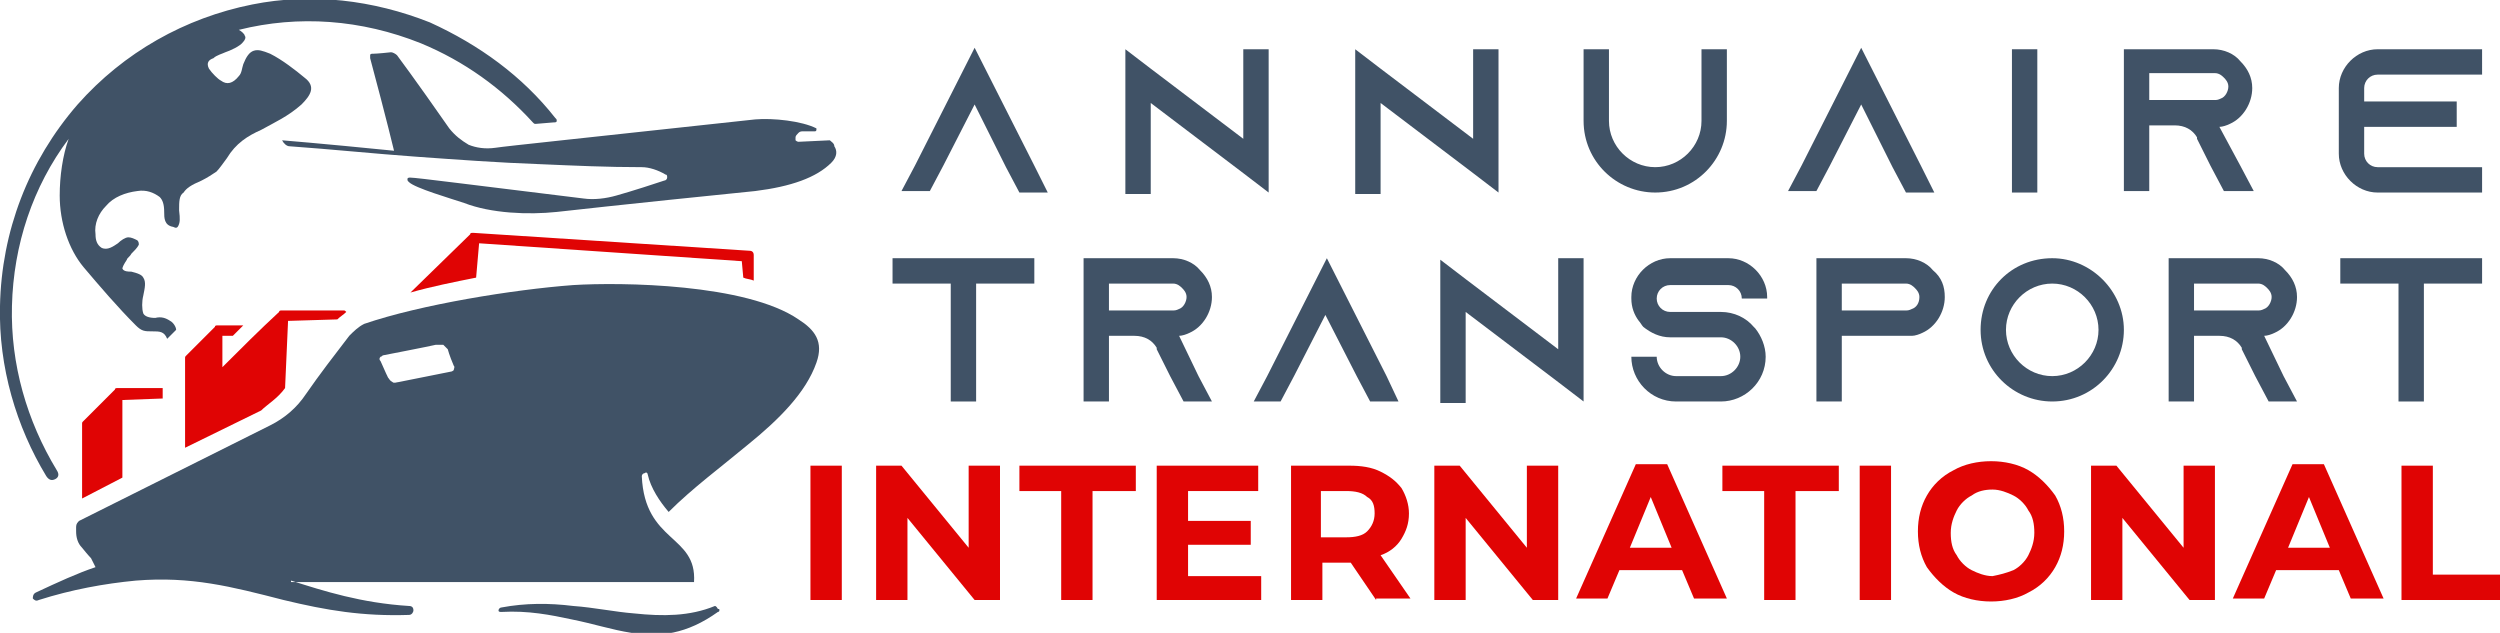
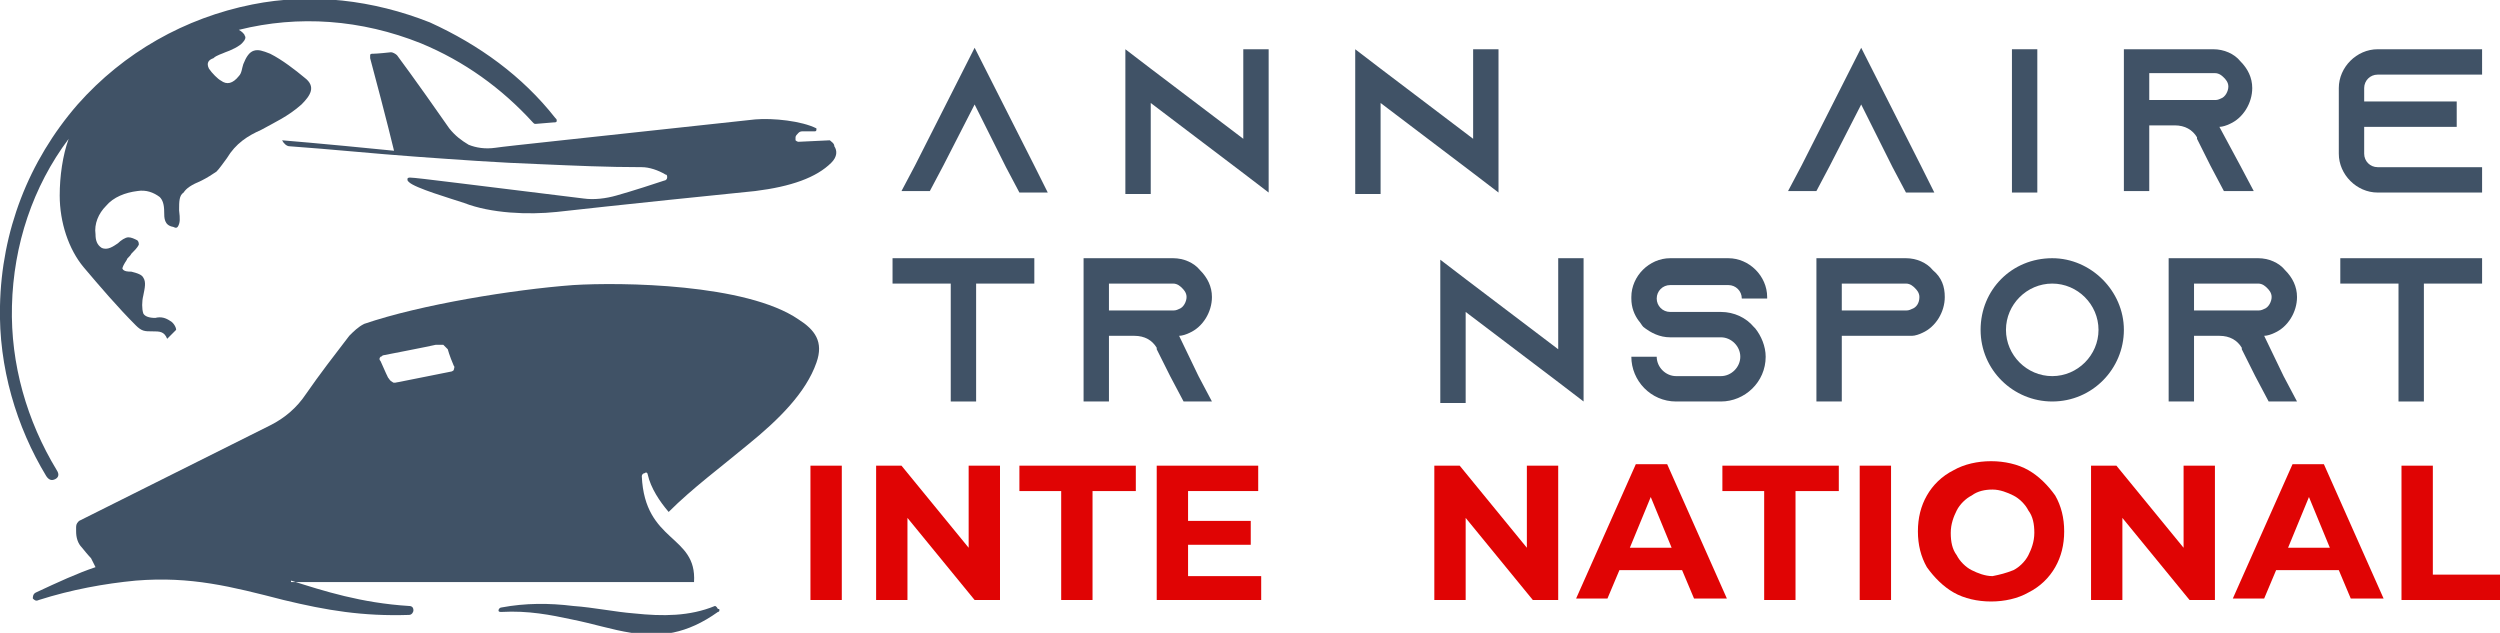
<svg xmlns="http://www.w3.org/2000/svg" version="1.1" id="Layer_1" x="0px" y="0px" width="167.5px" height="42.4px" viewBox="0 0 167.5 42.4" style="enable-background:new 0 0 167.5 42.4;" xml:space="preserve">
  <style type="text/css">
	.st0{fill-rule:evenodd;clip-rule:evenodd;fill:#405266;}
	.st1{fill-rule:evenodd;clip-rule:evenodd;fill:#E00404;}
	.st2{fill:#405266;}
	.st3{fill:#E00404;}
</style>
  <path class="st0" d="M19.5,38.9c2.2,0.7,4.7,1.5,7.9,1.7c0.2,0,0.3,0.1,0.3,0.3c0,0.1-0.1,0.3-0.3,0.3c-3.1,0.1-5.5-0.3-8.4-1  c-3.5-0.9-6.2-1.6-9.9-1.3c-2.1,0.2-4.3,0.6-6.5,1.3c-0.2,0.1-0.3,0-0.4-0.1c0-0.1,0-0.3,0.2-0.4c1.5-0.7,2.8-1.3,4-1.7  c-0.1-0.2-0.2-0.4-0.3-0.6c0,0-0.2-0.2-0.6-0.7c-0.3-0.3-0.4-0.7-0.4-1.1c0,0,0-0.1,0-0.3c0-0.2,0.1-0.3,0.2-0.4  c0,0,4.6-2.3,12.8-6.4c1-0.5,1.8-1.2,2.4-2.1c0.9-1.3,1.9-2.6,2.9-3.9c0.3-0.3,0.6-0.6,1-0.8c3.8-1.3,10-2.3,14-2.6  c3.2-0.2,11.6-0.1,15.1,2.3c1.1,0.7,1.7,1.5,1.2,2.9c-0.7,2-2.5,3.8-4.6,5.5c-1.8,1.5-3.7,2.9-5.3,4.5c-0.6-0.7-1.2-1.6-1.4-2.5  c0-0.1-0.1-0.2-0.2-0.1c-0.1,0-0.2,0.1-0.2,0.2c0.2,4.5,3.7,3.9,3.5,7.1H19.5L19.5,38.9z M47.9,40.6c-1.7,0.7-3.5,0.7-5.4,0.5  c-1.3-0.1-2.7-0.4-4.1-0.5c-1.6-0.2-3.2-0.2-4.8,0.1c-0.1,0-0.2,0.1-0.2,0.2c0,0.1,0.1,0.1,0.2,0.1c1.8-0.1,3.3,0.2,4.7,0.5  c1.5,0.3,2.7,0.7,4,0.9c1.9,0.3,3.7,0.1,5.8-1.4c0.1,0,0.1-0.1,0.1-0.1c0-0.1,0-0.1-0.1-0.1C48,40.6,47.9,40.6,47.9,40.6L47.9,40.6z   M30,23.4c-0.1-0.1-0.2-0.2-0.3-0.3c-0.1,0-0.3,0-0.5,0c-0.4,0.1-3.5,0.7-3.5,0.7c-0.1,0-0.1,0.1-0.2,0.1c-0.1,0.1-0.1,0.2,0,0.3  c0.3,0.7,0.5,1.1,0.5,1.1c0.1,0.1,0.1,0.2,0.3,0.3c0.1,0.1,0.3,0,0.4,0c0,0,2.5-0.5,3.5-0.7c0.1,0,0.2-0.1,0.2-0.1  c0-0.1,0.1-0.2,0-0.3C30.1,23.8,30,23.4,30,23.4z" />
-   <path class="st1" d="M31.9,18.6l0.2-2.3l17.6,1.2l0.1,1.1c0.2,0.1,0.5,0.1,0.7,0.2v-1.7c0-0.2-0.1-0.3-0.3-0.3l-18.5-1.2  c-0.1,0-0.2,0-0.2,0.1l-4,3.9C28.9,19.2,30.4,18.9,31.9,18.6L31.9,18.6z M19.1,26l0.2-4.5l3.3-0.1c0.2-0.2,0.4-0.3,0.6-0.5  c-0.1-0.1-0.1-0.1-0.2-0.1h-4.1c-0.1,0-0.2,0-0.2,0.1c-1.3,1.2-2.5,2.4-3.8,3.7v-2.1l0.7,0l0.7-0.7l-1.7,0c-0.1,0-0.2,0-0.2,0.1  l-1.9,1.9c-0.1,0.1-0.1,0.1-0.1,0.2V30l5.1-2.5C17.9,27.1,18.6,26.7,19.1,26L19.1,26z M8.2,32v-5.2l2.7-0.1V26h-3  c-0.1,0-0.2,0-0.2,0.1l-2.1,2.1c-0.1,0.1-0.1,0.1-0.1,0.2v5L8.2,32z" />
  <path class="st0" d="M50.6,12.8c-8.9,0.9-13.3,1.4-13.3,1.4c-1.9,0.2-4.4,0.1-6.2-0.6c-0.9-0.3-3.3-1-3.7-1.4  c-0.1-0.1-0.1-0.1-0.1-0.2c0-0.1,0.1-0.1,0.2-0.1c0.4,0,4.2,0.5,11.6,1.4c0.7,0.1,1.5,0,2.2-0.2c0,0,1.1-0.3,3.2-1  c0.1,0,0.2-0.1,0.2-0.2c0-0.1,0-0.2-0.1-0.2c-0.5-0.3-1.1-0.5-1.6-0.5c-2.3,0-4.5-0.1-6.8-0.2c-2.8-0.1-5.5-0.3-8.3-0.5  c-2.8-0.2-5.7-0.5-8.5-0.7c-0.2,0-0.4-0.2-0.5-0.4c0,0,2.5,0.2,7.5,0.7c0,0-0.5-2.1-1.6-6.2c0-0.1,0-0.1,0-0.2  c0-0.1,0.1-0.1,0.2-0.1c0,0,0.3,0,1.2-0.1c0.1,0,0.3,0.1,0.4,0.2c0,0,1.2,1.6,3.5,4.9c0.4,0.5,0.8,0.8,1.3,1.1  c0.5,0.2,1.1,0.3,1.8,0.2c0.6-0.1,6.4-0.7,17.4-1.9c1.2-0.1,3.1,0.1,4.1,0.6c0,0,0,0,0,0.1c0,0,0,0.1-0.1,0.1l-0.8,0  c-0.1,0-0.2,0-0.3,0.1c-0.1,0.1-0.2,0.2-0.2,0.3c0,0.1,0,0.1,0,0.2c0,0,0.1,0.1,0.2,0.1l2.1-0.1c0.1,0.1,0.3,0.2,0.3,0.4  c0.2,0.3,0.2,0.7-0.2,1.1C54.7,11.9,53,12.5,50.6,12.8z" />
  <path class="st0" d="M28.2,2.9C24.2,1.3,20,1,16,2c0.2,0.1,0.4,0.3,0.4,0.4c0.1,0.1,0,0.3-0.1,0.4c-0.2,0.3-0.9,0.6-1.2,0.7  c-0.2,0.1-0.6,0.2-0.8,0.4C14,4,13.8,4.2,14,4.6c0.2,0.3,0.6,0.7,0.8,0.8c0.4,0.3,0.8,0.2,1.2-0.3c0.2-0.2,0.2-0.5,0.3-0.8  c0.2-0.5,0.4-0.8,0.7-0.9c0.3-0.1,0.6,0,1.1,0.2c0.8,0.4,1.7,1.1,2.3,1.6c0.8,0.6,0.4,1.2-0.2,1.8c-0.9,0.8-1.8,1.2-2.7,1.7  c-0.9,0.4-1.7,0.9-2.3,1.9c-0.3,0.4-0.5,0.7-0.7,0.9c-0.3,0.2-0.6,0.4-1,0.6c-0.7,0.3-1,0.5-1.2,0.8C12,13.1,12,13.5,12,14.1  c0,0.1,0.1,0.6,0,0.9c-0.1,0.3-0.2,0.3-0.4,0.2c-0.6-0.1-0.6-0.6-0.6-1c0-0.5-0.1-0.8-0.3-1c-0.4-0.3-0.9-0.5-1.5-0.4  c-0.8,0.1-1.6,0.4-2.1,1c-0.5,0.5-0.8,1.2-0.7,1.9c0,0.4,0.1,0.7,0.4,0.9c0.4,0.2,0.8-0.1,1.1-0.3c0.2-0.2,0.5-0.4,0.7-0.4  c0.2,0,0.4,0.1,0.6,0.2c0.1,0.1,0.1,0.2,0.1,0.3c-0.1,0.2-0.3,0.4-0.5,0.6c-0.1,0.2-0.3,0.3-0.3,0.4c-0.2,0.3-0.3,0.5-0.3,0.6  c0.1,0.2,0.4,0.2,0.6,0.2c0.4,0.1,0.7,0.2,0.8,0.4c0.2,0.3,0.1,0.7,0,1.2c-0.1,0.4-0.1,0.9,0,1.2c0.1,0.2,0.4,0.3,0.8,0.3  c0.4-0.1,0.7,0,1,0.2c0.2,0.1,0.4,0.4,0.4,0.6c-0.2,0.2-0.4,0.4-0.6,0.6c-0.2-0.5-0.5-0.5-1-0.5c-0.5,0-0.7,0-1.1-0.4  c-1.2-1.2-2.4-2.6-3.5-3.9c-1-1.2-1.6-3-1.6-4.8c0-1.3,0.2-2.7,0.6-3.8c-2.4,3.2-3.7,7.1-3.8,11.2c-0.1,3.9,1,7.7,3,11  c0.2,0.3,0.1,0.5-0.1,0.6c-0.2,0.1-0.4,0.1-0.6-0.2C1.1,28.6-0.1,24.6,0,20.5C0.1,15.5,1.9,10.8,5.2,7c3.1-3.5,7.2-5.8,11.7-6.7  c4-0.8,8.1-0.3,11.9,1.2C32.1,3,35,5.1,37.2,7.9c0.1,0.1,0.1,0.1,0.1,0.2c0,0.1-0.1,0.1-0.2,0.1l-1.2,0.1c-0.1,0-0.1,0-0.2-0.1  C33.6,5.9,31.1,4.1,28.2,2.9z" />
  <g>
    <path class="st2" d="M70.2,12.9h-1.9l-0.9-1.7L65.3,7l-2.1,4.1l-0.9,1.7h-1.9l0.9-1.7l4-7.9l4,7.9L70.2,12.9z" />
    <path class="st2" d="M85,3.3v9.6l-1.7-1.3l-6.2-4.7v6.1h-1.7V3.3l1.7,1.3l6.2,4.7V3.3H85z" />
    <path class="st2" d="M100.4,3.3v9.6l-1.7-1.3l-6.2-4.7v6.1h-1.7V3.3l1.7,1.3l6.2,4.7V3.3H100.4z" />
-     <path class="st2" d="M115.7,3.3v4.8c0,2.6-2.1,4.8-4.8,4.8c-2.6,0-4.8-2.1-4.8-4.8V3.3h1.7v4.8c0,1.7,1.4,3.1,3.1,3.1   s3.1-1.4,3.1-3.1V3.3H115.7z" />
    <path class="st2" d="M129.6,12.9h-1.9l-0.9-1.7L124.7,7l-2.1,4.1l-0.9,1.7h-1.9l0.9-1.7l4-7.9l4,7.9L129.6,12.9z" />
    <path class="st2" d="M134.8,12.8V3.3h1.7v9.6H134.8z" />
    <path class="st2" d="M150.1,11.1l0.9,1.7H149l-0.9-1.7l-0.9-1.8l0-0.1c-0.3-0.5-0.8-0.8-1.5-0.8H144v4.4h-1.7V3.3h6   c0.7,0,1.4,0.3,1.8,0.8c0.5,0.5,0.8,1.1,0.8,1.8c0,1-0.6,2-1.5,2.4c-0.2,0.1-0.5,0.2-0.7,0.2h0L150.1,11.1z M148.4,6.7   c0.1,0,0.2,0,0.4-0.1c0.3-0.1,0.5-0.5,0.5-0.8c0-0.3-0.2-0.5-0.3-0.6c-0.1-0.1-0.3-0.3-0.6-0.3H144v1.8H148.4z" />
    <path class="st2" d="M158.4,5.9v0.9h6.2v1.7h-6.2v1.8c0,0.5,0.4,0.9,0.9,0.9h7v1.7h-7c-1.4,0-2.6-1.2-2.6-2.6V5.9   c0-1.4,1.2-2.6,2.6-2.6h7V5h-7C158.8,5,158.4,5.4,158.4,5.9z" />
    <path class="st2" d="M69.3,17.3v1.7h-3.9v7.9h-1.7v-7.9h-3.9v-1.7H69.3z" />
    <path class="st2" d="M80.3,25.2l0.9,1.7h-1.9l-0.9-1.7l-0.9-1.8l0-0.1c-0.3-0.5-0.8-0.8-1.5-0.8h-1.7v4.4h-1.7v-9.6h6   c0.7,0,1.4,0.3,1.8,0.8c0.5,0.5,0.8,1.1,0.8,1.8c0,1-0.6,2-1.5,2.4c-0.2,0.1-0.5,0.2-0.7,0.2c0,0,0,0,0,0L80.3,25.2z M78.6,20.8   c0.1,0,0.2,0,0.4-0.1c0.3-0.1,0.5-0.5,0.5-0.8c0-0.3-0.2-0.5-0.3-0.6c-0.1-0.1-0.3-0.3-0.6-0.3h-4.3v1.8H78.6z" />
-     <path class="st2" d="M93.7,26.9h-1.9l-0.9-1.7l-2.1-4.1l-2.1,4.1l-0.9,1.7H84l0.9-1.7l4-7.9l4,7.9L93.7,26.9z" />
    <path class="st2" d="M106.1,17.3v9.6l-1.7-1.3l-6.2-4.7v6.1h-1.7v-9.6l1.7,1.3l6.2,4.7v-6.1H106.1z" />
    <path class="st2" d="M116.7,20L116.7,20c0-0.5-0.4-0.9-0.9-0.9h-3.9c-0.5,0-0.9,0.4-0.9,0.9V20c0,0.5,0.4,0.9,0.9,0.9h3.4   c0.9,0,1.7,0.4,2.2,1c0,0,0.1,0.1,0.1,0.1c0.4,0.5,0.7,1.2,0.7,1.9c0,1.7-1.4,3-3,3h-3c-1.7,0-3-1.4-3-3h1.7c0,0.7,0.6,1.3,1.3,1.3   h3c0.7,0,1.3-0.6,1.3-1.3s-0.6-1.3-1.3-1.3h-3.4c-0.7,0-1.3-0.3-1.8-0.7c-0.1-0.1-0.2-0.3-0.3-0.4c-0.3-0.4-0.5-0.9-0.5-1.5v-0.1   c0-1.4,1.2-2.6,2.6-2.6h3.9c1.4,0,2.6,1.2,2.6,2.6V20H116.7z" />
    <path class="st2" d="M130.3,19.9c0,1-0.6,2-1.5,2.4c-0.2,0.1-0.5,0.2-0.7,0.2c0,0-0.1,0-0.1,0v0h-4.6v4.4h-1.7v-9.6h0v0h6   c0.7,0,1.4,0.3,1.8,0.8C130.1,18.6,130.3,19.2,130.3,19.9z M128.6,19.9c0-0.3-0.2-0.5-0.3-0.6c-0.1-0.1-0.3-0.3-0.6-0.3h-4.3v1.8   h4.3c0.1,0,0.2,0,0.4-0.1C128.4,20.6,128.6,20.3,128.6,19.9z" />
    <path class="st2" d="M142.3,22.1c0,2.6-2.1,4.8-4.8,4.8c-2.6,0-4.8-2.1-4.8-4.8s2.1-4.8,4.8-4.8C140.1,17.3,142.3,19.5,142.3,22.1z    M140.6,22.1c0-1.7-1.4-3.1-3.1-3.1c-1.7,0-3.1,1.4-3.1,3.1c0,1.7,1.4,3.1,3.1,3.1C139.2,25.2,140.6,23.8,140.6,22.1z" />
    <path class="st2" d="M153,25.2l0.9,1.7h-1.9l-0.9-1.7l-0.9-1.8l0-0.1c-0.3-0.5-0.8-0.8-1.5-0.8h-1.7v4.4h-1.7v-9.6h6   c0.7,0,1.4,0.3,1.8,0.8c0.5,0.5,0.8,1.1,0.8,1.8c0,1-0.6,2-1.5,2.4c-0.2,0.1-0.5,0.2-0.7,0.2h0L153,25.2z M151.3,20.8   c0.1,0,0.2,0,0.4-0.1c0.3-0.1,0.5-0.5,0.5-0.8c0-0.3-0.2-0.5-0.3-0.6c-0.1-0.1-0.3-0.3-0.6-0.3h-4.3v1.8H151.3z" />
    <path class="st2" d="M166.3,17.3v1.7h-3.9v7.9h-1.7v-7.9h-3.9v-1.7H166.3z" />
  </g>
  <g>
    <path class="st3" d="M54.3,31.2h2.1v9h-2.1V31.2z" />
    <path class="st3" d="M67,31.2v9h-1.7l-4.5-5.5v5.5h-2.1v-9h1.7l4.5,5.5v-5.5H67z" />
    <path class="st3" d="M71.2,32.9h-2.9v-1.7h7.8v1.7h-2.9v7.3h-2.1V32.9z" />
    <path class="st3" d="M84.5,38.5v1.7h-7v-9h6.8v1.7h-4.7v2h4.2v1.6h-4.2v2.1H84.5z" />
-     <path class="st3" d="M92.2,40.2l-1.7-2.5h-0.1h-1.8v2.5h-2.1v-9h3.9c0.8,0,1.5,0.1,2.1,0.4c0.6,0.3,1,0.6,1.4,1.1   c0.3,0.5,0.5,1.1,0.5,1.7c0,0.7-0.2,1.2-0.5,1.7c-0.3,0.5-0.8,0.9-1.4,1.1l2,2.9H92.2z M91.6,33.3c-0.3-0.3-0.8-0.4-1.4-0.4h-1.7   V36h1.7c0.6,0,1.1-0.1,1.4-0.4c0.3-0.3,0.5-0.7,0.5-1.2C92.1,33.9,92,33.5,91.6,33.3z" />
    <path class="st3" d="M104.4,31.2v9h-1.7l-4.5-5.5v5.5h-2.1v-9h1.7l4.5,5.5v-5.5H104.4z" />
    <path class="st3" d="M112.7,38.2h-4.2l-0.8,1.9h-2.1l4-9h2.1l4,9h-2.2L112.7,38.2z M112,36.7l-1.4-3.4l-1.4,3.4H112z" />
    <path class="st3" d="M118.3,32.9h-2.9v-1.7h7.8v1.7h-2.9v7.3h-2.1V32.9z" />
    <path class="st3" d="M124.6,31.2h2.1v9h-2.1V31.2z" />
    <path class="st3" d="M130.9,39.7c-0.7-0.4-1.3-1-1.8-1.7c-0.4-0.7-0.6-1.5-0.6-2.4s0.2-1.7,0.6-2.4c0.4-0.7,1-1.3,1.8-1.7   c0.7-0.4,1.6-0.6,2.5-0.6c0.9,0,1.8,0.2,2.5,0.6c0.7,0.4,1.3,1,1.8,1.7c0.4,0.7,0.6,1.5,0.6,2.4s-0.2,1.7-0.6,2.4   c-0.4,0.7-1,1.3-1.8,1.7c-0.7,0.4-1.6,0.6-2.5,0.6C132.5,40.3,131.6,40.1,130.9,39.7z M134.9,38.2c0.4-0.2,0.8-0.6,1-1   c0.2-0.4,0.4-0.9,0.4-1.5s-0.1-1.1-0.4-1.5c-0.2-0.4-0.6-0.8-1-1c-0.4-0.2-0.9-0.4-1.4-0.4c-0.5,0-1,0.1-1.4,0.4   c-0.4,0.2-0.8,0.6-1,1c-0.2,0.4-0.4,0.9-0.4,1.5s0.1,1.1,0.4,1.5c0.2,0.4,0.6,0.8,1,1s0.9,0.4,1.4,0.4   C134,38.5,134.4,38.4,134.9,38.2z" />
    <path class="st3" d="M148.4,31.2v9h-1.7l-4.5-5.5v5.5h-2.1v-9h1.7l4.5,5.5v-5.5H148.4z" />
    <path class="st3" d="M156.7,38.2h-4.2l-0.8,1.9h-2.1l4-9h2.1l4,9h-2.2L156.7,38.2z M156.1,36.7l-1.4-3.4l-1.4,3.4H156.1z" />
    <path class="st3" d="M160.9,31.2h2.1v7.3h4.5v1.7h-6.6V31.2z" />
  </g>
</svg>